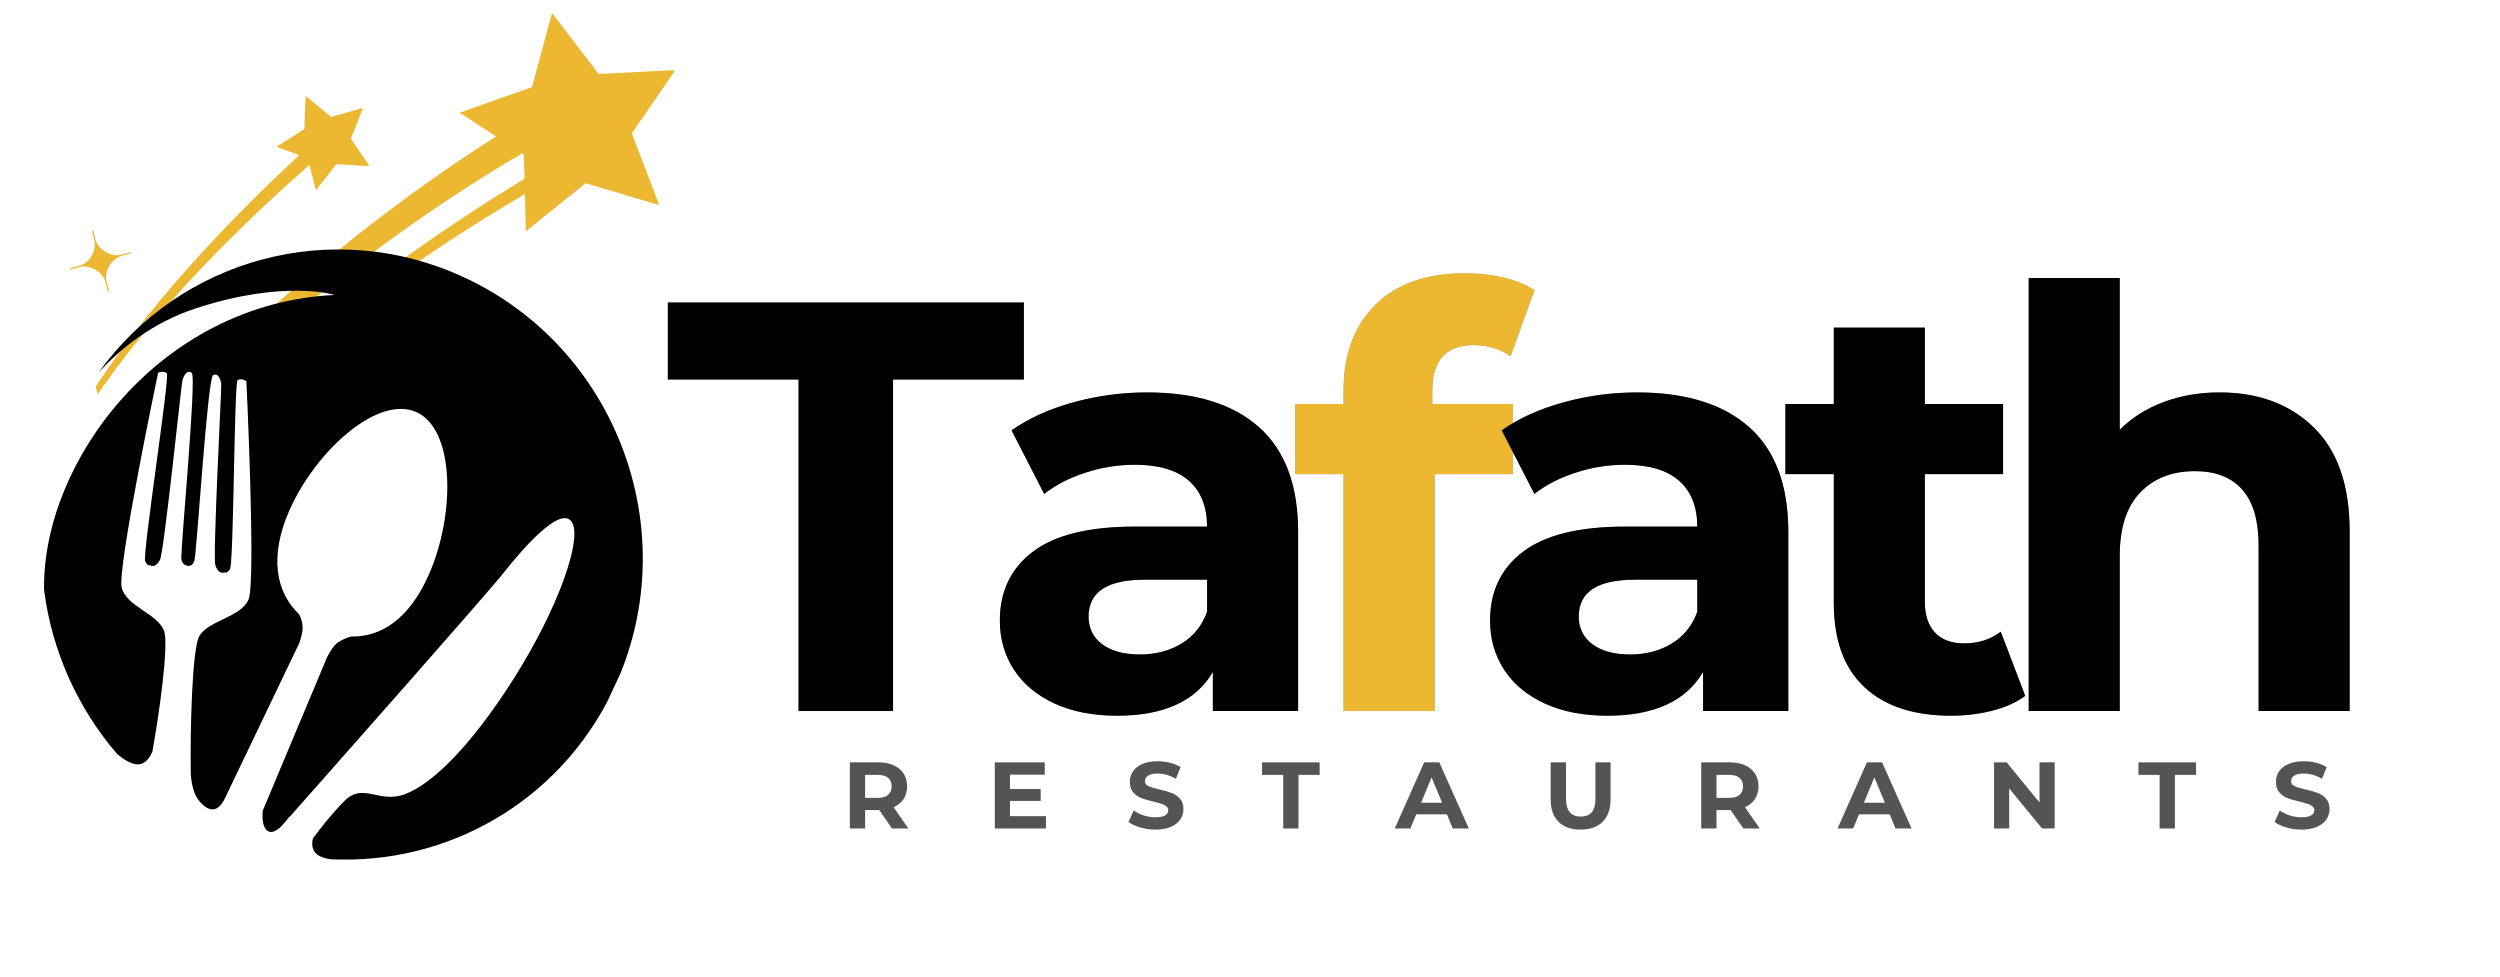
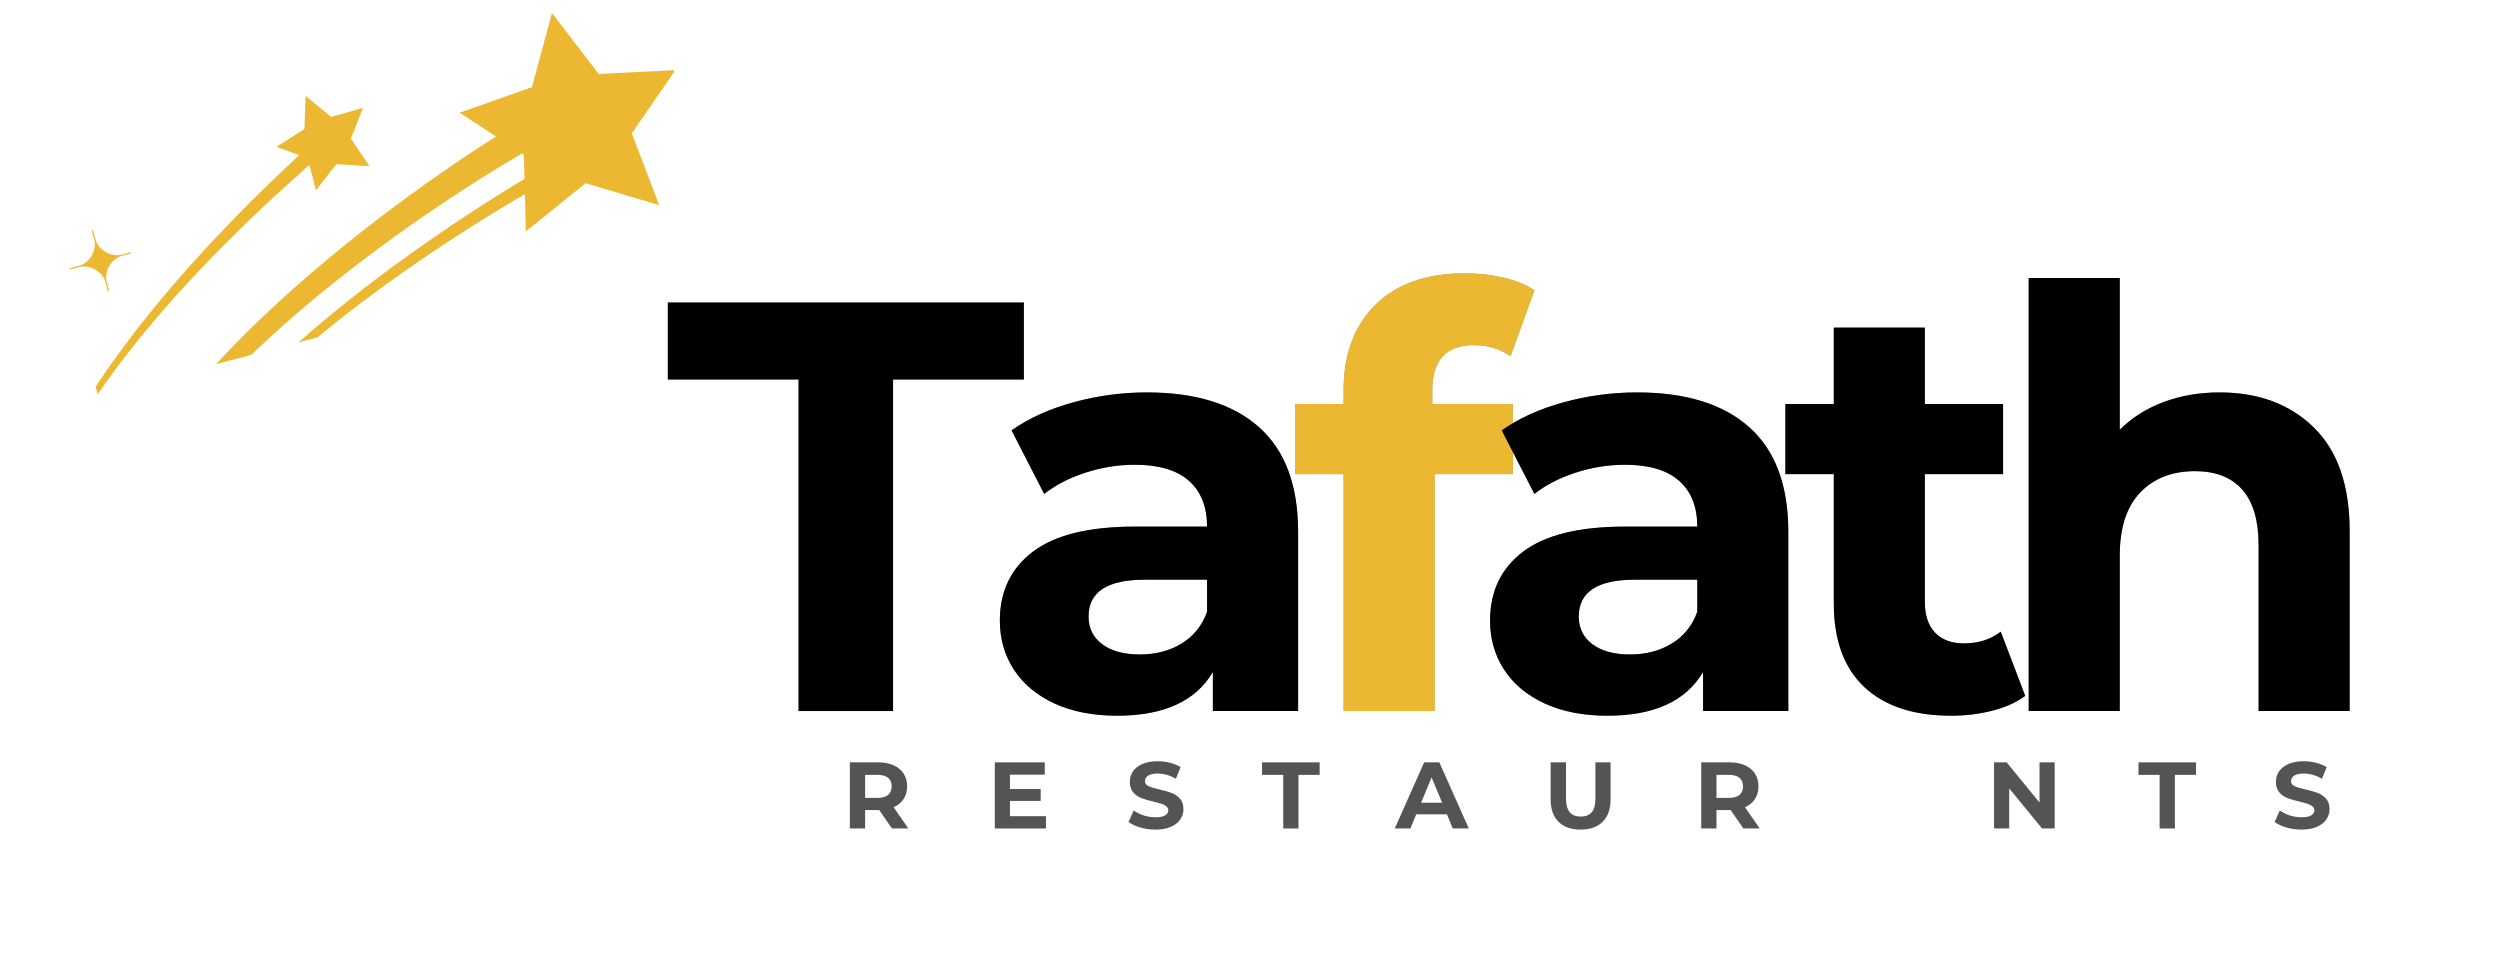
<svg xmlns="http://www.w3.org/2000/svg" width="512" zoomAndPan="magnify" viewBox="0 0 384 150" height="200" preserveAspectRatio="xMidYMid meet" version="1.0">
  <defs>
    <g />
    <clipPath id="239f2320b7">
      <path d="M 13 1 L 104 1 L 104 61 L 13 61 Z M 13 1 " clip-rule="nonzero" />
    </clipPath>
    <clipPath id="09cf1c78e6">
      <path d="M 5.102 23.004 L 100.102 -2.047 L 110.047 35.664 L 15.043 60.715 Z M 5.102 23.004 " clip-rule="nonzero" />
    </clipPath>
    <clipPath id="acaa54aef9">
      <path d="M -12.641 27.684 L 100.492 -2.148 L 131.281 114.609 L 18.148 144.441 Z M -12.641 27.684 " clip-rule="nonzero" />
    </clipPath>
    <clipPath id="e064d336f4">
      <path d="M 10 35 L 21 35 L 21 45 L 10 45 Z M 10 35 " clip-rule="nonzero" />
    </clipPath>
    <clipPath id="2f1cf50465">
      <path d="M 5.102 23.004 L 100.102 -2.047 L 110.047 35.664 L 15.043 60.715 Z M 5.102 23.004 " clip-rule="nonzero" />
    </clipPath>
    <clipPath id="5c78b760bb">
      <path d="M -12.641 27.684 L 100.492 -2.148 L 131.281 114.609 L 18.148 144.441 Z M -12.641 27.684 " clip-rule="nonzero" />
    </clipPath>
    <clipPath id="d325d68244">
      <path d="M 5 14 L 57 14 L 57 61 L 5 61 Z M 5 14 " clip-rule="nonzero" />
    </clipPath>
    <clipPath id="5ca66d8eec">
      <path d="M 5.102 23.004 L 100.102 -2.047 L 110.047 35.664 L 15.043 60.715 Z M 5.102 23.004 " clip-rule="nonzero" />
    </clipPath>
    <clipPath id="c4c29afb0e">
      <path d="M -12.641 27.684 L 100.492 -2.148 L 131.281 114.609 L 18.148 144.441 Z M -12.641 27.684 " clip-rule="nonzero" />
    </clipPath>
    <clipPath id="6fbe234f42">
      <path d="M 6 38 L 99 38 L 99 133 L 6 133 Z M 6 38 " clip-rule="nonzero" />
    </clipPath>
    <clipPath id="29d0ed12a5">
      <path d="M 30.707 23.68 L 114.312 62.668 L 75.957 144.914 L -7.648 105.926 Z M 30.707 23.68 " clip-rule="nonzero" />
    </clipPath>
    <clipPath id="795f7c7cf5">
      <path d="M 30.707 23.68 L 114.312 62.668 L 75.957 144.914 L -7.648 105.926 Z M 30.707 23.68 " clip-rule="nonzero" />
    </clipPath>
    <clipPath id="b2ab9c15e1">
      <path d="M 30.77 23.707 L 114.367 62.691 L 76.102 144.754 L -7.5 105.77 Z M 30.77 23.707 " clip-rule="nonzero" />
    </clipPath>
  </defs>
  <g fill="#000000" fill-opacity="0.4">
    <g transform="translate(102.22, 109.214)">
      <g>
        <path d="M 20.438 -50.922 L 0.359 -50.922 L 0.359 -62.75 L 55.047 -62.75 L 55.047 -50.922 L 34.953 -50.922 L 34.953 0 L 20.438 0 Z M 20.438 -50.922 " />
      </g>
    </g>
  </g>
  <g fill="#000000" fill-opacity="0.4">
    <g transform="translate(150.265, 109.214)">
      <g>
        <path d="M 25.906 -48.938 C 33.375 -48.938 39.109 -47.16 43.109 -43.609 C 47.117 -40.055 49.125 -34.691 49.125 -27.516 L 49.125 0 L 36.031 0 L 36.031 -6 C 33.406 -1.52 28.504 0.719 21.328 0.719 C 17.629 0.719 14.422 0.094 11.703 -1.156 C 8.984 -2.414 6.906 -4.148 5.469 -6.359 C 4.031 -8.578 3.312 -11.086 3.312 -13.891 C 3.312 -18.379 5 -21.906 8.375 -24.469 C 11.758 -27.039 16.977 -28.328 24.031 -28.328 L 35.141 -28.328 C 35.141 -31.367 34.211 -33.711 32.359 -35.359 C 30.504 -37.004 27.727 -37.828 24.031 -37.828 C 21.457 -37.828 18.93 -37.422 16.453 -36.609 C 13.973 -35.805 11.863 -34.719 10.125 -33.344 L 5.109 -43.109 C 7.734 -44.961 10.883 -46.395 14.562 -47.406 C 18.238 -48.426 22.02 -48.938 25.906 -48.938 Z M 24.828 -8.688 C 27.223 -8.688 29.344 -9.238 31.188 -10.344 C 33.039 -11.457 34.359 -13.086 35.141 -15.234 L 35.141 -20.172 L 25.547 -20.172 C 19.805 -20.172 16.938 -18.285 16.938 -14.516 C 16.938 -12.723 17.641 -11.301 19.047 -10.25 C 20.453 -9.207 22.379 -8.688 24.828 -8.688 Z M 24.828 -8.688 " />
      </g>
    </g>
  </g>
  <g fill="#000000" fill-opacity="1">
    <g transform="translate(102.22, 109.214)">
      <g>
        <path d="M 20.438 -50.922 L 0.359 -50.922 L 0.359 -62.75 L 55.047 -62.75 L 55.047 -50.922 L 34.953 -50.922 L 34.953 0 L 20.438 0 Z M 20.438 -50.922 " />
      </g>
    </g>
  </g>
  <g fill="#000000" fill-opacity="1">
    <g transform="translate(150.265, 109.214)">
      <g>
        <path d="M 25.906 -48.938 C 33.375 -48.938 39.109 -47.16 43.109 -43.609 C 47.117 -40.055 49.125 -34.691 49.125 -27.516 L 49.125 0 L 36.031 0 L 36.031 -6 C 33.406 -1.52 28.504 0.719 21.328 0.719 C 17.629 0.719 14.422 0.094 11.703 -1.156 C 8.984 -2.414 6.906 -4.148 5.469 -6.359 C 4.031 -8.578 3.312 -11.086 3.312 -13.891 C 3.312 -18.379 5 -21.906 8.375 -24.469 C 11.758 -27.039 16.977 -28.328 24.031 -28.328 L 35.141 -28.328 C 35.141 -31.367 34.211 -33.711 32.359 -35.359 C 30.504 -37.004 27.727 -37.828 24.031 -37.828 C 21.457 -37.828 18.93 -37.422 16.453 -36.609 C 13.973 -35.805 11.863 -34.719 10.125 -33.344 L 5.109 -43.109 C 7.734 -44.961 10.883 -46.395 14.562 -47.406 C 18.238 -48.426 22.02 -48.938 25.906 -48.938 Z M 24.828 -8.688 C 27.223 -8.688 29.344 -9.238 31.188 -10.344 C 33.039 -11.457 34.359 -13.086 35.141 -15.234 L 35.141 -20.172 L 25.547 -20.172 C 19.805 -20.172 16.938 -18.285 16.938 -14.516 C 16.938 -12.723 17.641 -11.301 19.047 -10.25 C 20.453 -9.207 22.379 -8.688 24.828 -8.688 Z M 24.828 -8.688 " />
      </g>
    </g>
  </g>
  <g fill="#000000" fill-opacity="0.4">
    <g transform="translate(198.22, 109.214)">
      <g>
        <path d="M 21.781 -47.156 L 34.156 -47.156 L 34.156 -36.391 L 22.141 -36.391 L 22.141 0 L 8.156 0 L 8.156 -36.391 L 0.719 -36.391 L 0.719 -47.156 L 8.156 -47.156 L 8.156 -49.297 C 8.156 -54.797 9.781 -59.16 13.031 -62.391 C 16.289 -65.617 20.879 -67.234 26.797 -67.234 C 28.891 -67.234 30.879 -67.008 32.766 -66.562 C 34.648 -66.113 36.219 -65.469 37.469 -64.625 L 33.797 -54.5 C 32.18 -55.633 30.297 -56.203 28.141 -56.203 C 23.898 -56.203 21.781 -53.875 21.781 -49.219 Z M 21.781 -47.156 " />
      </g>
    </g>
  </g>
  <g fill="#ecb831" fill-opacity="1">
    <g transform="translate(198.22, 109.214)">
      <g>
        <path d="M 21.781 -47.156 L 34.156 -47.156 L 34.156 -36.391 L 22.141 -36.391 L 22.141 0 L 8.156 0 L 8.156 -36.391 L 0.719 -36.391 L 0.719 -47.156 L 8.156 -47.156 L 8.156 -49.297 C 8.156 -54.797 9.781 -59.16 13.031 -62.391 C 16.289 -65.617 20.879 -67.234 26.797 -67.234 C 28.891 -67.234 30.879 -67.008 32.766 -66.562 C 34.648 -66.113 36.219 -65.469 37.469 -64.625 L 33.797 -54.5 C 32.18 -55.633 30.297 -56.203 28.141 -56.203 C 23.898 -56.203 21.781 -53.875 21.781 -49.219 Z M 21.781 -47.156 " />
      </g>
    </g>
  </g>
  <g fill="#000000" fill-opacity="0.4">
    <g transform="translate(225.56, 109.214)">
      <g>
        <path d="M 25.906 -48.938 C 33.375 -48.938 39.109 -47.16 43.109 -43.609 C 47.117 -40.055 49.125 -34.691 49.125 -27.516 L 49.125 0 L 36.031 0 L 36.031 -6 C 33.406 -1.52 28.504 0.719 21.328 0.719 C 17.629 0.719 14.422 0.094 11.703 -1.156 C 8.984 -2.414 6.906 -4.148 5.469 -6.359 C 4.031 -8.578 3.312 -11.086 3.312 -13.891 C 3.312 -18.379 5 -21.906 8.375 -24.469 C 11.758 -27.039 16.977 -28.328 24.031 -28.328 L 35.141 -28.328 C 35.141 -31.367 34.211 -33.711 32.359 -35.359 C 30.504 -37.004 27.727 -37.828 24.031 -37.828 C 21.457 -37.828 18.93 -37.422 16.453 -36.609 C 13.973 -35.805 11.863 -34.719 10.125 -33.344 L 5.109 -43.109 C 7.734 -44.961 10.883 -46.395 14.562 -47.406 C 18.238 -48.426 22.02 -48.938 25.906 -48.938 Z M 24.828 -8.688 C 27.223 -8.688 29.344 -9.238 31.188 -10.344 C 33.039 -11.457 34.359 -13.086 35.141 -15.234 L 35.141 -20.172 L 25.547 -20.172 C 19.805 -20.172 16.938 -18.285 16.938 -14.516 C 16.938 -12.723 17.641 -11.301 19.047 -10.25 C 20.453 -9.207 22.379 -8.688 24.828 -8.688 Z M 24.828 -8.688 " />
      </g>
    </g>
  </g>
  <g fill="#000000" fill-opacity="0.4">
    <g transform="translate(273.515, 109.214)">
      <g>
        <path d="M 37.562 -2.328 C 36.188 -1.316 34.492 -0.555 32.484 -0.047 C 30.484 0.461 28.379 0.719 26.172 0.719 C 20.43 0.719 15.992 -0.742 12.859 -3.672 C 9.723 -6.598 8.156 -10.898 8.156 -16.578 L 8.156 -36.391 L 0.719 -36.391 L 0.719 -47.156 L 8.156 -47.156 L 8.156 -58.891 L 22.141 -58.891 L 22.141 -47.156 L 34.156 -47.156 L 34.156 -36.391 L 22.141 -36.391 L 22.141 -16.766 C 22.141 -14.734 22.66 -13.16 23.703 -12.047 C 24.754 -10.941 26.234 -10.391 28.141 -10.391 C 30.359 -10.391 32.242 -10.988 33.797 -12.188 Z M 37.562 -2.328 " />
      </g>
    </g>
  </g>
  <g fill="#000000" fill-opacity="0.4">
    <g transform="translate(305.156, 109.214)">
      <g>
        <path d="M 35.766 -48.938 C 41.742 -48.938 46.566 -47.145 50.234 -43.562 C 53.91 -39.977 55.75 -34.66 55.75 -27.609 L 55.75 0 L 41.766 0 L 41.766 -25.453 C 41.766 -29.273 40.926 -32.129 39.25 -34.016 C 37.582 -35.898 35.164 -36.844 32 -36.844 C 28.477 -36.844 25.672 -35.75 23.578 -33.562 C 21.484 -31.383 20.438 -28.145 20.438 -23.844 L 20.438 0 L 6.453 0 L 6.453 -66.516 L 20.438 -66.516 L 20.438 -43.203 C 22.289 -45.055 24.531 -46.473 27.156 -47.453 C 29.789 -48.441 32.66 -48.938 35.766 -48.938 Z M 35.766 -48.938 " />
      </g>
    </g>
  </g>
  <g fill="#000000" fill-opacity="1">
    <g transform="translate(225.56, 109.214)">
      <g>
        <path d="M 25.906 -48.938 C 33.375 -48.938 39.109 -47.16 43.109 -43.609 C 47.117 -40.055 49.125 -34.691 49.125 -27.516 L 49.125 0 L 36.031 0 L 36.031 -6 C 33.406 -1.52 28.504 0.719 21.328 0.719 C 17.629 0.719 14.422 0.094 11.703 -1.156 C 8.984 -2.414 6.906 -4.148 5.469 -6.359 C 4.031 -8.578 3.312 -11.086 3.312 -13.891 C 3.312 -18.379 5 -21.906 8.375 -24.469 C 11.758 -27.039 16.977 -28.328 24.031 -28.328 L 35.141 -28.328 C 35.141 -31.367 34.211 -33.711 32.359 -35.359 C 30.504 -37.004 27.727 -37.828 24.031 -37.828 C 21.457 -37.828 18.93 -37.422 16.453 -36.609 C 13.973 -35.805 11.863 -34.719 10.125 -33.344 L 5.109 -43.109 C 7.734 -44.961 10.883 -46.395 14.562 -47.406 C 18.238 -48.426 22.02 -48.938 25.906 -48.938 Z M 24.828 -8.688 C 27.223 -8.688 29.344 -9.238 31.188 -10.344 C 33.039 -11.457 34.359 -13.086 35.141 -15.234 L 35.141 -20.172 L 25.547 -20.172 C 19.805 -20.172 16.938 -18.285 16.938 -14.516 C 16.938 -12.723 17.641 -11.301 19.047 -10.25 C 20.453 -9.207 22.379 -8.688 24.828 -8.688 Z M 24.828 -8.688 " />
      </g>
    </g>
  </g>
  <g fill="#000000" fill-opacity="1">
    <g transform="translate(273.515, 109.214)">
      <g>
        <path d="M 37.562 -2.328 C 36.188 -1.316 34.492 -0.555 32.484 -0.047 C 30.484 0.461 28.379 0.719 26.172 0.719 C 20.43 0.719 15.992 -0.742 12.859 -3.672 C 9.723 -6.598 8.156 -10.898 8.156 -16.578 L 8.156 -36.391 L 0.719 -36.391 L 0.719 -47.156 L 8.156 -47.156 L 8.156 -58.891 L 22.141 -58.891 L 22.141 -47.156 L 34.156 -47.156 L 34.156 -36.391 L 22.141 -36.391 L 22.141 -16.766 C 22.141 -14.734 22.66 -13.16 23.703 -12.047 C 24.754 -10.941 26.234 -10.391 28.141 -10.391 C 30.359 -10.391 32.242 -10.988 33.797 -12.188 Z M 37.562 -2.328 " />
      </g>
    </g>
  </g>
  <g fill="#000000" fill-opacity="1">
    <g transform="translate(305.156, 109.214)">
      <g>
        <path d="M 35.766 -48.938 C 41.742 -48.938 46.566 -47.145 50.234 -43.562 C 53.91 -39.977 55.75 -34.66 55.75 -27.609 L 55.75 0 L 41.766 0 L 41.766 -25.453 C 41.766 -29.273 40.926 -32.129 39.25 -34.016 C 37.582 -35.898 35.164 -36.844 32 -36.844 C 28.477 -36.844 25.672 -35.75 23.578 -33.562 C 21.484 -31.383 20.438 -28.145 20.438 -23.844 L 20.438 0 L 6.453 0 L 6.453 -66.516 L 20.438 -66.516 L 20.438 -43.203 C 22.289 -45.055 24.531 -46.473 27.156 -47.453 C 29.789 -48.441 32.66 -48.938 35.766 -48.938 Z M 35.766 -48.938 " />
      </g>
    </g>
  </g>
  <g fill="#545454" fill-opacity="1">
    <g transform="translate(129.334, 127.255)">
      <g>
        <path d="M 7.672 0 L 5.719 -2.828 L 3.547 -2.828 L 3.547 0 L 1.203 0 L 1.203 -10.156 L 5.594 -10.156 C 6.5 -10.156 7.281 -10.004 7.938 -9.703 C 8.602 -9.398 9.113 -8.973 9.469 -8.422 C 9.82 -7.867 10 -7.219 10 -6.469 C 10 -5.719 9.816 -5.066 9.453 -4.516 C 9.098 -3.973 8.586 -3.555 7.922 -3.266 L 10.188 0 Z M 7.625 -6.469 C 7.625 -7.039 7.441 -7.477 7.078 -7.781 C 6.711 -8.082 6.176 -8.234 5.469 -8.234 L 3.547 -8.234 L 3.547 -4.703 L 5.469 -4.703 C 6.176 -4.703 6.711 -4.852 7.078 -5.156 C 7.441 -5.469 7.625 -5.906 7.625 -6.469 Z M 7.625 -6.469 " />
      </g>
    </g>
  </g>
  <g fill="#545454" fill-opacity="1">
    <g transform="translate(151.598, 127.255)">
      <g>
        <path d="M 9.062 -1.891 L 9.062 0 L 1.203 0 L 1.203 -10.156 L 8.875 -10.156 L 8.875 -8.266 L 3.531 -8.266 L 3.531 -6.062 L 8.25 -6.062 L 8.25 -4.234 L 3.531 -4.234 L 3.531 -1.891 Z M 9.062 -1.891 " />
      </g>
    </g>
  </g>
  <g fill="#545454" fill-opacity="1">
    <g transform="translate(172.934, 127.255)">
      <g>
        <path d="M 4.531 0.172 C 3.727 0.172 2.953 0.062 2.203 -0.156 C 1.461 -0.375 0.863 -0.656 0.406 -1 L 1.203 -2.766 C 1.641 -2.453 2.156 -2.195 2.75 -2 C 3.352 -1.812 3.953 -1.719 4.547 -1.719 C 5.211 -1.719 5.707 -1.816 6.031 -2.016 C 6.352 -2.211 6.516 -2.473 6.516 -2.797 C 6.516 -3.035 6.414 -3.234 6.219 -3.391 C 6.031 -3.555 5.789 -3.688 5.5 -3.781 C 5.207 -3.875 4.812 -3.984 4.312 -4.109 C 3.531 -4.285 2.895 -4.469 2.406 -4.656 C 1.914 -4.844 1.492 -5.133 1.141 -5.531 C 0.785 -5.938 0.609 -6.477 0.609 -7.156 C 0.609 -7.75 0.766 -8.285 1.078 -8.766 C 1.398 -9.242 1.883 -9.625 2.531 -9.906 C 3.176 -10.188 3.961 -10.328 4.891 -10.328 C 5.535 -10.328 6.164 -10.25 6.781 -10.094 C 7.406 -9.938 7.945 -9.711 8.406 -9.422 L 7.688 -7.641 C 6.75 -8.172 5.812 -8.438 4.875 -8.438 C 4.219 -8.438 3.727 -8.328 3.406 -8.109 C 3.094 -7.898 2.938 -7.625 2.938 -7.281 C 2.938 -6.926 3.117 -6.664 3.484 -6.5 C 3.848 -6.332 4.398 -6.164 5.141 -6 C 5.922 -5.82 6.555 -5.641 7.047 -5.453 C 7.535 -5.266 7.957 -4.973 8.312 -4.578 C 8.664 -4.18 8.844 -3.645 8.844 -2.969 C 8.844 -2.395 8.68 -1.867 8.359 -1.391 C 8.035 -0.91 7.551 -0.531 6.906 -0.25 C 6.258 0.031 5.469 0.172 4.531 0.172 Z M 4.531 0.172 " />
      </g>
    </g>
  </g>
  <g fill="#545454" fill-opacity="1">
    <g transform="translate(193.791, 127.255)">
      <g>
        <path d="M 3.312 -8.234 L 0.062 -8.234 L 0.062 -10.156 L 8.906 -10.156 L 8.906 -8.234 L 5.656 -8.234 L 5.656 0 L 3.312 0 Z M 3.312 -8.234 " />
      </g>
    </g>
  </g>
  <g fill="#545454" fill-opacity="1">
    <g transform="translate(214.359, 127.255)">
      <g>
        <path d="M 7.891 -2.172 L 3.172 -2.172 L 2.281 0 L -0.125 0 L 4.391 -10.156 L 6.719 -10.156 L 11.25 0 L 8.781 0 Z M 7.156 -3.953 L 5.531 -7.844 L 3.922 -3.953 Z M 7.156 -3.953 " />
      </g>
    </g>
  </g>
  <g fill="#545454" fill-opacity="1">
    <g transform="translate(237.072, 127.255)">
      <g>
        <path d="M 5.719 0.172 C 4.258 0.172 3.125 -0.227 2.312 -1.031 C 1.508 -1.832 1.109 -2.977 1.109 -4.469 L 1.109 -10.156 L 3.469 -10.156 L 3.469 -4.547 C 3.469 -2.734 4.223 -1.828 5.734 -1.828 C 6.461 -1.828 7.02 -2.047 7.406 -2.484 C 7.789 -2.922 7.984 -3.609 7.984 -4.547 L 7.984 -10.156 L 10.312 -10.156 L 10.312 -4.469 C 10.312 -2.977 9.906 -1.832 9.094 -1.031 C 8.289 -0.227 7.164 0.172 5.719 0.172 Z M 5.719 0.172 " />
      </g>
    </g>
  </g>
  <g fill="#545454" fill-opacity="1">
    <g transform="translate(260.105, 127.255)">
      <g>
        <path d="M 7.672 0 L 5.719 -2.828 L 3.547 -2.828 L 3.547 0 L 1.203 0 L 1.203 -10.156 L 5.594 -10.156 C 6.5 -10.156 7.281 -10.004 7.938 -9.703 C 8.602 -9.398 9.113 -8.973 9.469 -8.422 C 9.82 -7.867 10 -7.219 10 -6.469 C 10 -5.719 9.816 -5.066 9.453 -4.516 C 9.098 -3.973 8.586 -3.555 7.922 -3.266 L 10.188 0 Z M 7.625 -6.469 C 7.625 -7.039 7.441 -7.477 7.078 -7.781 C 6.711 -8.082 6.176 -8.234 5.469 -8.234 L 3.547 -8.234 L 3.547 -4.703 L 5.469 -4.703 C 6.176 -4.703 6.711 -4.852 7.078 -5.156 C 7.441 -5.469 7.625 -5.906 7.625 -6.469 Z M 7.625 -6.469 " />
      </g>
    </g>
  </g>
  <g fill="#545454" fill-opacity="1">
    <g transform="translate(282.369, 127.255)">
      <g>
-         <path d="M 7.891 -2.172 L 3.172 -2.172 L 2.281 0 L -0.125 0 L 4.391 -10.156 L 6.719 -10.156 L 11.25 0 L 8.781 0 Z M 7.156 -3.953 L 5.531 -7.844 L 3.922 -3.953 Z M 7.156 -3.953 " />
-       </g>
+         </g>
    </g>
  </g>
  <g fill="#545454" fill-opacity="1">
    <g transform="translate(305.083, 127.255)">
      <g>
        <path d="M 10.516 -10.156 L 10.516 0 L 8.578 0 L 3.531 -6.156 L 3.531 0 L 1.203 0 L 1.203 -10.156 L 3.141 -10.156 L 8.188 -3.984 L 8.188 -10.156 Z M 10.516 -10.156 " />
      </g>
    </g>
  </g>
  <g fill="#545454" fill-opacity="1">
    <g transform="translate(328.406, 127.255)">
      <g>
        <path d="M 3.312 -8.234 L 0.062 -8.234 L 0.062 -10.156 L 8.906 -10.156 L 8.906 -8.234 L 5.656 -8.234 L 5.656 0 L 3.312 0 Z M 3.312 -8.234 " />
      </g>
    </g>
  </g>
  <g fill="#545454" fill-opacity="1">
    <g transform="translate(348.973, 127.255)">
      <g>
        <path d="M 4.531 0.172 C 3.727 0.172 2.953 0.062 2.203 -0.156 C 1.461 -0.375 0.863 -0.656 0.406 -1 L 1.203 -2.766 C 1.641 -2.453 2.156 -2.195 2.75 -2 C 3.352 -1.812 3.953 -1.719 4.547 -1.719 C 5.211 -1.719 5.707 -1.816 6.031 -2.016 C 6.352 -2.211 6.516 -2.473 6.516 -2.797 C 6.516 -3.035 6.414 -3.234 6.219 -3.391 C 6.031 -3.555 5.789 -3.688 5.5 -3.781 C 5.207 -3.875 4.812 -3.984 4.312 -4.109 C 3.531 -4.285 2.895 -4.469 2.406 -4.656 C 1.914 -4.844 1.492 -5.133 1.141 -5.531 C 0.785 -5.938 0.609 -6.477 0.609 -7.156 C 0.609 -7.75 0.766 -8.285 1.078 -8.766 C 1.398 -9.242 1.883 -9.625 2.531 -9.906 C 3.176 -10.188 3.961 -10.328 4.891 -10.328 C 5.535 -10.328 6.164 -10.25 6.781 -10.094 C 7.406 -9.938 7.945 -9.711 8.406 -9.422 L 7.688 -7.641 C 6.75 -8.172 5.812 -8.438 4.875 -8.438 C 4.219 -8.438 3.727 -8.328 3.406 -8.109 C 3.094 -7.898 2.938 -7.625 2.938 -7.281 C 2.938 -6.926 3.117 -6.664 3.484 -6.5 C 3.848 -6.332 4.398 -6.164 5.141 -6 C 5.922 -5.82 6.555 -5.641 7.047 -5.453 C 7.535 -5.266 7.957 -4.973 8.312 -4.578 C 8.664 -4.18 8.844 -3.645 8.844 -2.969 C 8.844 -2.395 8.68 -1.867 8.359 -1.391 C 8.035 -0.91 7.551 -0.531 6.906 -0.25 C 6.258 0.031 5.469 0.172 4.531 0.172 Z M 4.531 0.172 " />
      </g>
    </g>
  </g>
  <g clip-path="url(#239f2320b7)">
    <g clip-path="url(#09cf1c78e6)">
      <g clip-path="url(#acaa54aef9)">
-         <path fill="#ecb831" d="M 103.742 10.766 L 91.957 11.363 L 84.785 1.992 L 81.711 13.383 L 70.586 17.309 L 76.191 20.965 L 75.34 21.5 C 74.625 21.957 73.914 22.418 73.203 22.883 C 71.789 23.812 70.383 24.758 68.988 25.715 C 66.195 27.633 63.445 29.602 60.734 31.621 C 55.309 35.664 50.039 39.91 44.977 44.41 C 42.453 46.66 39.984 48.98 37.578 51.367 C 35.176 53.762 32.859 56.234 30.617 58.785 C 28.391 61.348 26.262 64 24.277 66.766 C 23.285 68.148 22.332 69.559 21.426 71.004 C 20.52 72.445 19.66 73.922 18.855 75.426 C 17.254 78.445 15.883 81.594 14.891 84.883 C 14.391 86.527 14.004 88.203 13.723 89.898 C 13.445 91.602 13.297 93.316 13.285 95.043 C 13.27 96.773 13.41 98.488 13.699 100.191 C 13.992 101.895 14.434 103.555 15.023 105.176 C 15.613 106.789 16.336 108.344 17.191 109.836 C 18.039 111.32 18.996 112.734 20.055 114.078 C 21.113 115.41 22.246 116.676 23.457 117.871 L 23.914 118.316 L 24.141 118.539 L 24.375 118.754 L 25.309 119.613 L 26.27 120.441 L 26.512 120.648 C 26.59 120.719 26.676 120.785 26.758 120.852 L 27.742 121.648 L 27.867 121.75 L 27.992 121.844 L 28.242 122.035 L 29.25 122.805 L 30.281 123.543 L 30.539 123.727 C 30.625 123.789 30.707 123.852 30.797 123.906 L 31.32 124.262 C 32.711 125.219 34.148 126.098 35.598 126.961 C 38.508 128.656 41.512 130.18 44.57 131.57 C 47.629 132.965 50.75 134.223 53.898 135.379 C 50.781 134.137 47.699 132.797 44.684 131.328 C 41.672 129.855 38.723 128.258 35.875 126.496 C 34.461 125.602 33.059 124.691 31.707 123.707 L 31.199 123.344 C 31.113 123.281 31.031 123.219 30.949 123.156 L 30.699 122.969 L 29.703 122.211 L 28.727 121.43 L 28.363 121.137 L 28.242 121.031 L 27.77 120.625 L 27.293 120.219 C 27.215 120.152 27.133 120.086 27.055 120.016 L 26.824 119.805 L 25.902 118.965 L 25.008 118.098 L 24.781 117.879 L 24.566 117.656 L 24.133 117.207 C 22.984 116.008 21.91 114.746 20.914 113.422 C 19.926 112.094 19.039 110.703 18.258 109.246 C 17.477 107.797 16.824 106.293 16.301 104.73 C 15.781 103.176 15.402 101.586 15.168 99.961 C 14.938 98.34 14.852 96.711 14.91 95.074 C 14.965 93.438 15.148 91.812 15.457 90.203 C 15.77 88.594 16.184 87.008 16.699 85.449 C 17.73 82.332 19.129 79.332 20.754 76.461 C 21.57 75.023 22.438 73.621 23.355 72.246 C 24.277 70.875 25.238 69.527 26.238 68.203 C 28.238 65.57 30.387 63.035 32.633 60.59 C 34.879 58.141 37.23 55.789 39.645 53.504 C 42.062 51.219 44.559 49.012 47.105 46.863 C 52.199 42.57 57.504 38.527 62.953 34.688 C 65.68 32.766 68.441 30.902 71.238 29.09 C 72.637 28.184 74.043 27.293 75.457 26.418 C 76.164 25.98 76.871 25.551 77.582 25.121 L 78.652 24.484 L 79.184 24.172 L 79.707 23.871 L 79.742 23.852 L 79.785 23.824 C 79.914 23.746 80.035 23.652 80.148 23.547 L 80.469 23.754 L 80.562 27.473 C 80.082 27.762 79.605 28.051 79.129 28.344 C 76.988 29.652 74.867 30.988 72.766 32.355 C 68.566 35.09 64.441 37.938 60.395 40.902 C 56.355 43.871 52.406 46.965 48.586 50.211 C 44.766 53.461 41.074 56.863 37.59 60.473 C 36.719 61.379 35.863 62.293 35.02 63.223 C 34.176 64.152 33.352 65.098 32.547 66.062 C 31.738 67.02 30.953 67.996 30.188 68.992 C 29.801 69.488 29.426 69.992 29.051 70.496 L 28.5 71.262 C 28.316 71.516 28.137 71.773 27.957 72.031 C 27.238 73.062 26.547 74.109 25.883 75.18 C 25.219 76.246 24.594 77.336 24.008 78.449 C 22.832 80.672 21.809 82.977 21.023 85.371 C 20.242 87.762 19.699 90.234 19.5 92.746 C 19.398 94 19.387 95.258 19.465 96.516 C 19.625 99.043 20.16 101.484 21.074 103.848 C 21.523 105.016 22.059 106.148 22.672 107.246 L 22.902 107.652 C 22.984 107.789 23.055 107.926 23.141 108.059 L 23.637 108.855 L 24.16 109.633 L 24.227 109.73 L 24.297 109.824 L 24.434 110.016 L 24.711 110.395 C 25.453 111.398 26.25 112.363 27.094 113.285 C 26.266 112.348 25.488 111.371 24.762 110.355 L 24.492 109.973 L 24.359 109.777 L 24.293 109.684 L 24.23 109.586 L 23.723 108.801 L 23.242 107.996 C 23.16 107.863 23.09 107.727 23.012 107.59 L 22.789 107.18 C 22.199 106.082 21.691 104.945 21.262 103.773 C 20.402 101.422 19.914 98.996 19.805 96.496 C 19.75 95.254 19.781 94.016 19.906 92.781 C 20.145 90.312 20.723 87.883 21.535 85.543 C 22.352 83.199 23.402 80.941 24.602 78.77 C 25.203 77.684 25.84 76.617 26.512 75.574 C 27.184 74.527 27.883 73.504 28.613 72.5 C 28.797 72.25 28.98 71.996 29.164 71.746 L 29.727 71.004 C 30.105 70.512 30.484 70.02 30.875 69.539 C 31.652 68.566 32.449 67.613 33.266 66.676 C 34.082 65.738 34.914 64.816 35.766 63.91 C 36.617 63.004 37.48 62.109 38.359 61.23 C 41.879 57.715 45.605 54.406 49.453 51.25 C 53.301 48.094 57.281 45.094 61.344 42.219 C 65.41 39.34 69.562 36.59 73.785 33.949 C 75.895 32.629 78.023 31.34 80.172 30.082 L 80.621 29.82 L 80.762 35.551 L 89.949 28.141 L 101.258 31.508 L 97.047 20.484 Z M 103.742 10.766 " fill-opacity="1" fill-rule="nonzero" />
+         <path fill="#ecb831" d="M 103.742 10.766 L 91.957 11.363 L 84.785 1.992 L 81.711 13.383 L 70.586 17.309 L 76.191 20.965 L 75.34 21.5 C 74.625 21.957 73.914 22.418 73.203 22.883 C 71.789 23.812 70.383 24.758 68.988 25.715 C 66.195 27.633 63.445 29.602 60.734 31.621 C 55.309 35.664 50.039 39.91 44.977 44.41 C 42.453 46.66 39.984 48.98 37.578 51.367 C 35.176 53.762 32.859 56.234 30.617 58.785 C 28.391 61.348 26.262 64 24.277 66.766 C 23.285 68.148 22.332 69.559 21.426 71.004 C 20.52 72.445 19.66 73.922 18.855 75.426 C 17.254 78.445 15.883 81.594 14.891 84.883 C 14.391 86.527 14.004 88.203 13.723 89.898 C 13.445 91.602 13.297 93.316 13.285 95.043 C 13.27 96.773 13.41 98.488 13.699 100.191 C 13.992 101.895 14.434 103.555 15.023 105.176 C 15.613 106.789 16.336 108.344 17.191 109.836 C 18.039 111.32 18.996 112.734 20.055 114.078 C 21.113 115.41 22.246 116.676 23.457 117.871 L 23.914 118.316 L 24.141 118.539 L 24.375 118.754 L 25.309 119.613 L 26.27 120.441 L 26.512 120.648 C 26.59 120.719 26.676 120.785 26.758 120.852 L 27.742 121.648 L 27.867 121.75 L 27.992 121.844 L 28.242 122.035 L 29.25 122.805 L 30.281 123.543 L 30.539 123.727 C 30.625 123.789 30.707 123.852 30.797 123.906 L 31.32 124.262 C 32.711 125.219 34.148 126.098 35.598 126.961 C 38.508 128.656 41.512 130.18 44.57 131.57 C 47.629 132.965 50.75 134.223 53.898 135.379 C 50.781 134.137 47.699 132.797 44.684 131.328 C 41.672 129.855 38.723 128.258 35.875 126.496 C 34.461 125.602 33.059 124.691 31.707 123.707 L 31.199 123.344 C 31.113 123.281 31.031 123.219 30.949 123.156 L 30.699 122.969 L 29.703 122.211 L 28.727 121.43 L 28.363 121.137 L 28.242 121.031 L 27.77 120.625 L 27.293 120.219 C 27.215 120.152 27.133 120.086 27.055 120.016 L 26.824 119.805 L 25.902 118.965 L 25.008 118.098 L 24.781 117.879 L 24.566 117.656 L 24.133 117.207 C 22.984 116.008 21.91 114.746 20.914 113.422 C 19.926 112.094 19.039 110.703 18.258 109.246 C 17.477 107.797 16.824 106.293 16.301 104.73 C 15.781 103.176 15.402 101.586 15.168 99.961 C 14.938 98.34 14.852 96.711 14.91 95.074 C 14.965 93.438 15.148 91.812 15.457 90.203 C 15.77 88.594 16.184 87.008 16.699 85.449 C 17.73 82.332 19.129 79.332 20.754 76.461 C 21.57 75.023 22.438 73.621 23.355 72.246 C 24.277 70.875 25.238 69.527 26.238 68.203 C 28.238 65.57 30.387 63.035 32.633 60.59 C 34.879 58.141 37.23 55.789 39.645 53.504 C 42.062 51.219 44.559 49.012 47.105 46.863 C 52.199 42.57 57.504 38.527 62.953 34.688 C 65.68 32.766 68.441 30.902 71.238 29.09 C 72.637 28.184 74.043 27.293 75.457 26.418 C 76.164 25.98 76.871 25.551 77.582 25.121 L 78.652 24.484 L 79.184 24.172 L 79.707 23.871 L 79.742 23.852 L 79.785 23.824 C 79.914 23.746 80.035 23.652 80.148 23.547 L 80.469 23.754 L 80.562 27.473 C 80.082 27.762 79.605 28.051 79.129 28.344 C 76.988 29.652 74.867 30.988 72.766 32.355 C 68.566 35.09 64.441 37.938 60.395 40.902 C 56.355 43.871 52.406 46.965 48.586 50.211 C 44.766 53.461 41.074 56.863 37.59 60.473 C 36.719 61.379 35.863 62.293 35.02 63.223 C 34.176 64.152 33.352 65.098 32.547 66.062 C 31.738 67.02 30.953 67.996 30.188 68.992 C 29.801 69.488 29.426 69.992 29.051 70.496 L 28.5 71.262 C 28.316 71.516 28.137 71.773 27.957 72.031 C 27.238 73.062 26.547 74.109 25.883 75.18 C 25.219 76.246 24.594 77.336 24.008 78.449 C 22.832 80.672 21.809 82.977 21.023 85.371 C 20.242 87.762 19.699 90.234 19.5 92.746 C 19.398 94 19.387 95.258 19.465 96.516 C 19.625 99.043 20.16 101.484 21.074 103.848 C 21.523 105.016 22.059 106.148 22.672 107.246 L 22.902 107.652 C 22.984 107.789 23.055 107.926 23.141 108.059 L 23.637 108.855 L 24.16 109.633 L 24.227 109.73 L 24.297 109.824 L 24.434 110.016 L 24.711 110.395 C 25.453 111.398 26.25 112.363 27.094 113.285 C 26.266 112.348 25.488 111.371 24.762 110.355 L 24.492 109.973 L 24.359 109.777 L 24.293 109.684 L 24.23 109.586 L 23.723 108.801 L 23.242 107.996 C 23.16 107.863 23.09 107.727 23.012 107.59 L 22.789 107.18 C 22.199 106.082 21.691 104.945 21.262 103.773 C 20.402 101.422 19.914 98.996 19.805 96.496 C 19.75 95.254 19.781 94.016 19.906 92.781 C 20.145 90.312 20.723 87.883 21.535 85.543 C 22.352 83.199 23.402 80.941 24.602 78.77 C 25.203 77.684 25.84 76.617 26.512 75.574 C 27.184 74.527 27.883 73.504 28.613 72.5 C 28.797 72.25 28.98 71.996 29.164 71.746 L 29.727 71.004 C 30.105 70.512 30.484 70.02 30.875 69.539 C 31.652 68.566 32.449 67.613 33.266 66.676 C 36.617 63.004 37.48 62.109 38.359 61.23 C 41.879 57.715 45.605 54.406 49.453 51.25 C 53.301 48.094 57.281 45.094 61.344 42.219 C 65.41 39.34 69.562 36.59 73.785 33.949 C 75.895 32.629 78.023 31.34 80.172 30.082 L 80.621 29.82 L 80.762 35.551 L 89.949 28.141 L 101.258 31.508 L 97.047 20.484 Z M 103.742 10.766 " fill-opacity="1" fill-rule="nonzero" />
      </g>
    </g>
  </g>
  <g clip-path="url(#e064d336f4)">
    <g clip-path="url(#2f1cf50465)">
      <g clip-path="url(#5c78b760bb)">
        <path fill="#ecb831" d="M 10.863 41.375 L 12.27 41.004 C 12.559 40.926 12.852 40.906 13.148 40.938 C 14.262 41.066 15.148 41.582 15.805 42.484 C 15.98 42.73 16.105 42.996 16.18 43.285 L 16.551 44.684 C 16.566 44.746 16.602 44.77 16.664 44.762 C 16.734 44.75 16.762 44.711 16.742 44.637 L 16.375 43.234 C 16.297 42.945 16.273 42.652 16.305 42.355 C 16.434 41.242 16.949 40.355 17.855 39.695 C 18.098 39.52 18.363 39.395 18.652 39.32 L 20.059 38.953 C 20.129 38.934 20.152 38.887 20.125 38.82 C 20.102 38.762 20.062 38.742 20.004 38.758 L 18.605 39.129 C 18.301 39.207 17.988 39.23 17.676 39.191 C 16.582 39.051 15.715 38.539 15.066 37.648 C 14.891 37.406 14.766 37.137 14.691 36.848 L 14.32 35.449 C 14.305 35.387 14.27 35.363 14.207 35.371 C 14.137 35.383 14.109 35.422 14.125 35.496 L 14.496 36.898 C 14.574 37.188 14.598 37.48 14.566 37.777 C 14.438 38.891 13.922 39.777 13.016 40.438 C 12.773 40.613 12.508 40.738 12.215 40.812 L 10.816 41.18 C 10.758 41.195 10.73 41.234 10.738 41.293 C 10.75 41.367 10.793 41.395 10.863 41.375 Z M 10.863 41.375 " fill-opacity="1" fill-rule="nonzero" />
      </g>
    </g>
  </g>
  <g clip-path="url(#d325d68244)">
    <g clip-path="url(#5ca66d8eec)">
      <g clip-path="url(#c4c29afb0e)">
        <path fill="#ecb831" d="M 13.242 63.25 C 15.07 60.383 17.039 57.609 19.113 54.914 C 23.266 49.527 27.793 44.434 32.531 39.555 C 37.266 34.672 42.223 30.004 47.324 25.508 L 47.332 25.504 L 47.348 25.488 C 47.41 25.43 47.465 25.367 47.512 25.297 L 48.527 29.227 L 51.664 25.215 L 56.75 25.523 L 53.902 21.301 L 55.77 16.559 L 50.871 17.961 L 46.938 14.723 L 46.762 19.812 L 42.465 22.551 L 45.965 23.828 C 45.934 23.852 45.902 23.875 45.875 23.902 C 40.852 28.566 35.992 33.398 31.348 38.441 C 26.707 43.48 22.289 48.727 18.25 54.266 C 16.23 57.035 14.316 59.883 12.551 62.824 C 10.785 65.762 9.172 68.793 7.805 71.938 C 7.125 73.512 6.504 75.109 5.973 76.738 C 5.434 78.367 4.992 80.023 4.652 81.703 L 4.586 82.02 C 4.566 82.125 4.551 82.23 4.531 82.336 L 4.422 82.969 C 4.383 83.18 4.355 83.391 4.324 83.602 L 4.238 84.238 C 4.211 84.449 4.191 84.664 4.168 84.875 L 4.133 85.195 C 4.125 85.301 4.109 85.406 4.105 85.516 L 4.062 86.156 L 4.039 86.473 C 4.031 86.578 4.031 86.688 4.027 86.793 C 3.953 88.508 4.047 90.211 4.305 91.906 C 4.09 90.207 4.043 88.504 4.16 86.797 C 4.168 86.691 4.172 86.586 4.18 86.48 L 4.211 86.164 L 4.273 85.527 C 4.281 85.422 4.297 85.316 4.309 85.211 L 4.352 84.895 C 4.379 84.684 4.406 84.473 4.438 84.262 L 4.543 83.633 C 4.578 83.422 4.609 83.211 4.656 83.004 L 4.781 82.379 C 4.801 82.273 4.82 82.172 4.844 82.066 L 4.918 81.758 C 5.297 80.098 5.777 78.469 6.355 76.867 C 6.926 75.27 7.582 73.699 8.301 72.16 C 9.734 69.078 11.418 66.117 13.242 63.25 Z M 13.242 63.25 " fill-opacity="1" fill-rule="nonzero" />
      </g>
    </g>
  </g>
  <g clip-path="url(#6fbe234f42)">
    <g clip-path="url(#29d0ed12a5)">
      <g clip-path="url(#795f7c7cf5)">
        <g clip-path="url(#b2ab9c15e1)">
-           <path fill="#000000" d="M 94.711 104.828 C 105.102 81.352 94.656 53.5 71.395 42.652 C 51.055 33.168 27.648 39.781 15.129 57.246 C 18.32 53.715 23.281 49.566 30.203 47.324 C 43.785 42.91 51.402 45.301 51.402 45.301 C 24.555 46.602 6.48 70.914 6.766 90.594 C 7.949 99.879 11.871 108.727 18.043 115.871 C 19.98 117.422 22.055 118.496 23.375 115.527 L 23.391 115.535 C 24.422 109.879 25.992 98.875 25.18 96.844 C 24.117 94.199 19.406 93.164 18.691 90.234 C 17.984 87.285 24.289 57.246 24.289 57.246 C 24.289 57.246 25.156 56.859 25.633 57.359 C 26.09 57.895 21.848 85.312 22.297 86.188 C 22.746 87.062 22.77 86.688 23.168 86.895 C 23.508 86.945 23.957 87.09 24.57 86 C 25.191 84.898 27.879 58.707 28.035 58.328 C 28.18 57.926 28.641 56.703 29.449 57.273 C 30.266 57.824 27.625 85.152 27.867 85.973 C 28.125 86.801 28.488 86.801 28.895 86.945 C 29.258 86.855 29.492 86.945 29.84 86.207 C 30.195 85.492 31.863 58.031 32.738 57.625 C 33.625 57.203 33.902 58.488 33.984 58.914 C 34.066 59.34 32.645 85.668 33.086 86.84 C 33.508 88.004 33.941 87.949 34.273 87.973 C 34.738 87.848 34.723 88.203 35.32 87.43 C 35.906 86.633 35.965 58.852 36.492 58.41 C 37.031 57.996 37.844 58.547 37.844 58.547 C 37.844 58.547 39.32 89.297 38.184 92.051 C 37.043 94.824 32.051 95.262 30.621 97.688 C 29.5 99.543 29.195 112.254 29.305 118.914 C 29.391 120.199 29.695 122.035 30.699 123.148 C 32.379 125.027 33.617 124.574 34.621 122.469 L 45.98 98.754 C 46.27 97.902 46.5 97.043 46.488 96.332 C 46.457 95.566 46.223 94.875 45.949 94.363 C 42.438 91.031 41.27 85.574 44.477 78.332 C 48.559 69.164 58.117 60.578 64.023 63.332 C 69.926 66.086 69.918 79.125 65.852 88.301 C 62.84 95.137 58.414 97.902 53.934 97.762 C 53.309 97.945 52.43 98.266 51.727 98.816 C 51.238 99.211 50.695 100.051 50.25 100.918 L 40.344 124.555 L 40.359 124.562 C 40.359 124.562 40.023 127.219 41.309 127.73 C 41.961 127.992 42.754 127.395 43.371 126.762 L 43.352 126.754 C 43.352 126.754 43.59 126.477 44.027 125.996 C 44.254 125.691 44.395 125.48 44.395 125.48 L 44.441 125.523 C 50.012 119.238 75.109 90.859 77.348 87.996 C 79.875 84.777 85.98 77.582 87.781 80.117 C 89.582 82.652 85.691 93.52 78.922 104.223 C 72.129 114.918 66.305 120.418 62.23 121.977 C 58.148 123.504 55.828 120.105 52.898 123.031 C 50.918 125.023 49.07 127.422 48.07 128.781 C 47.93 129.316 47.738 130.602 48.816 131.32 C 49.367 131.703 50.121 131.883 50.805 131.988 C 51.379 131.996 51.961 132.031 52.543 132.027 C 70.184 132.25 87.039 122.148 94.711 104.828 " fill-opacity="1" fill-rule="evenodd" />
-         </g>
+           </g>
      </g>
    </g>
  </g>
</svg>